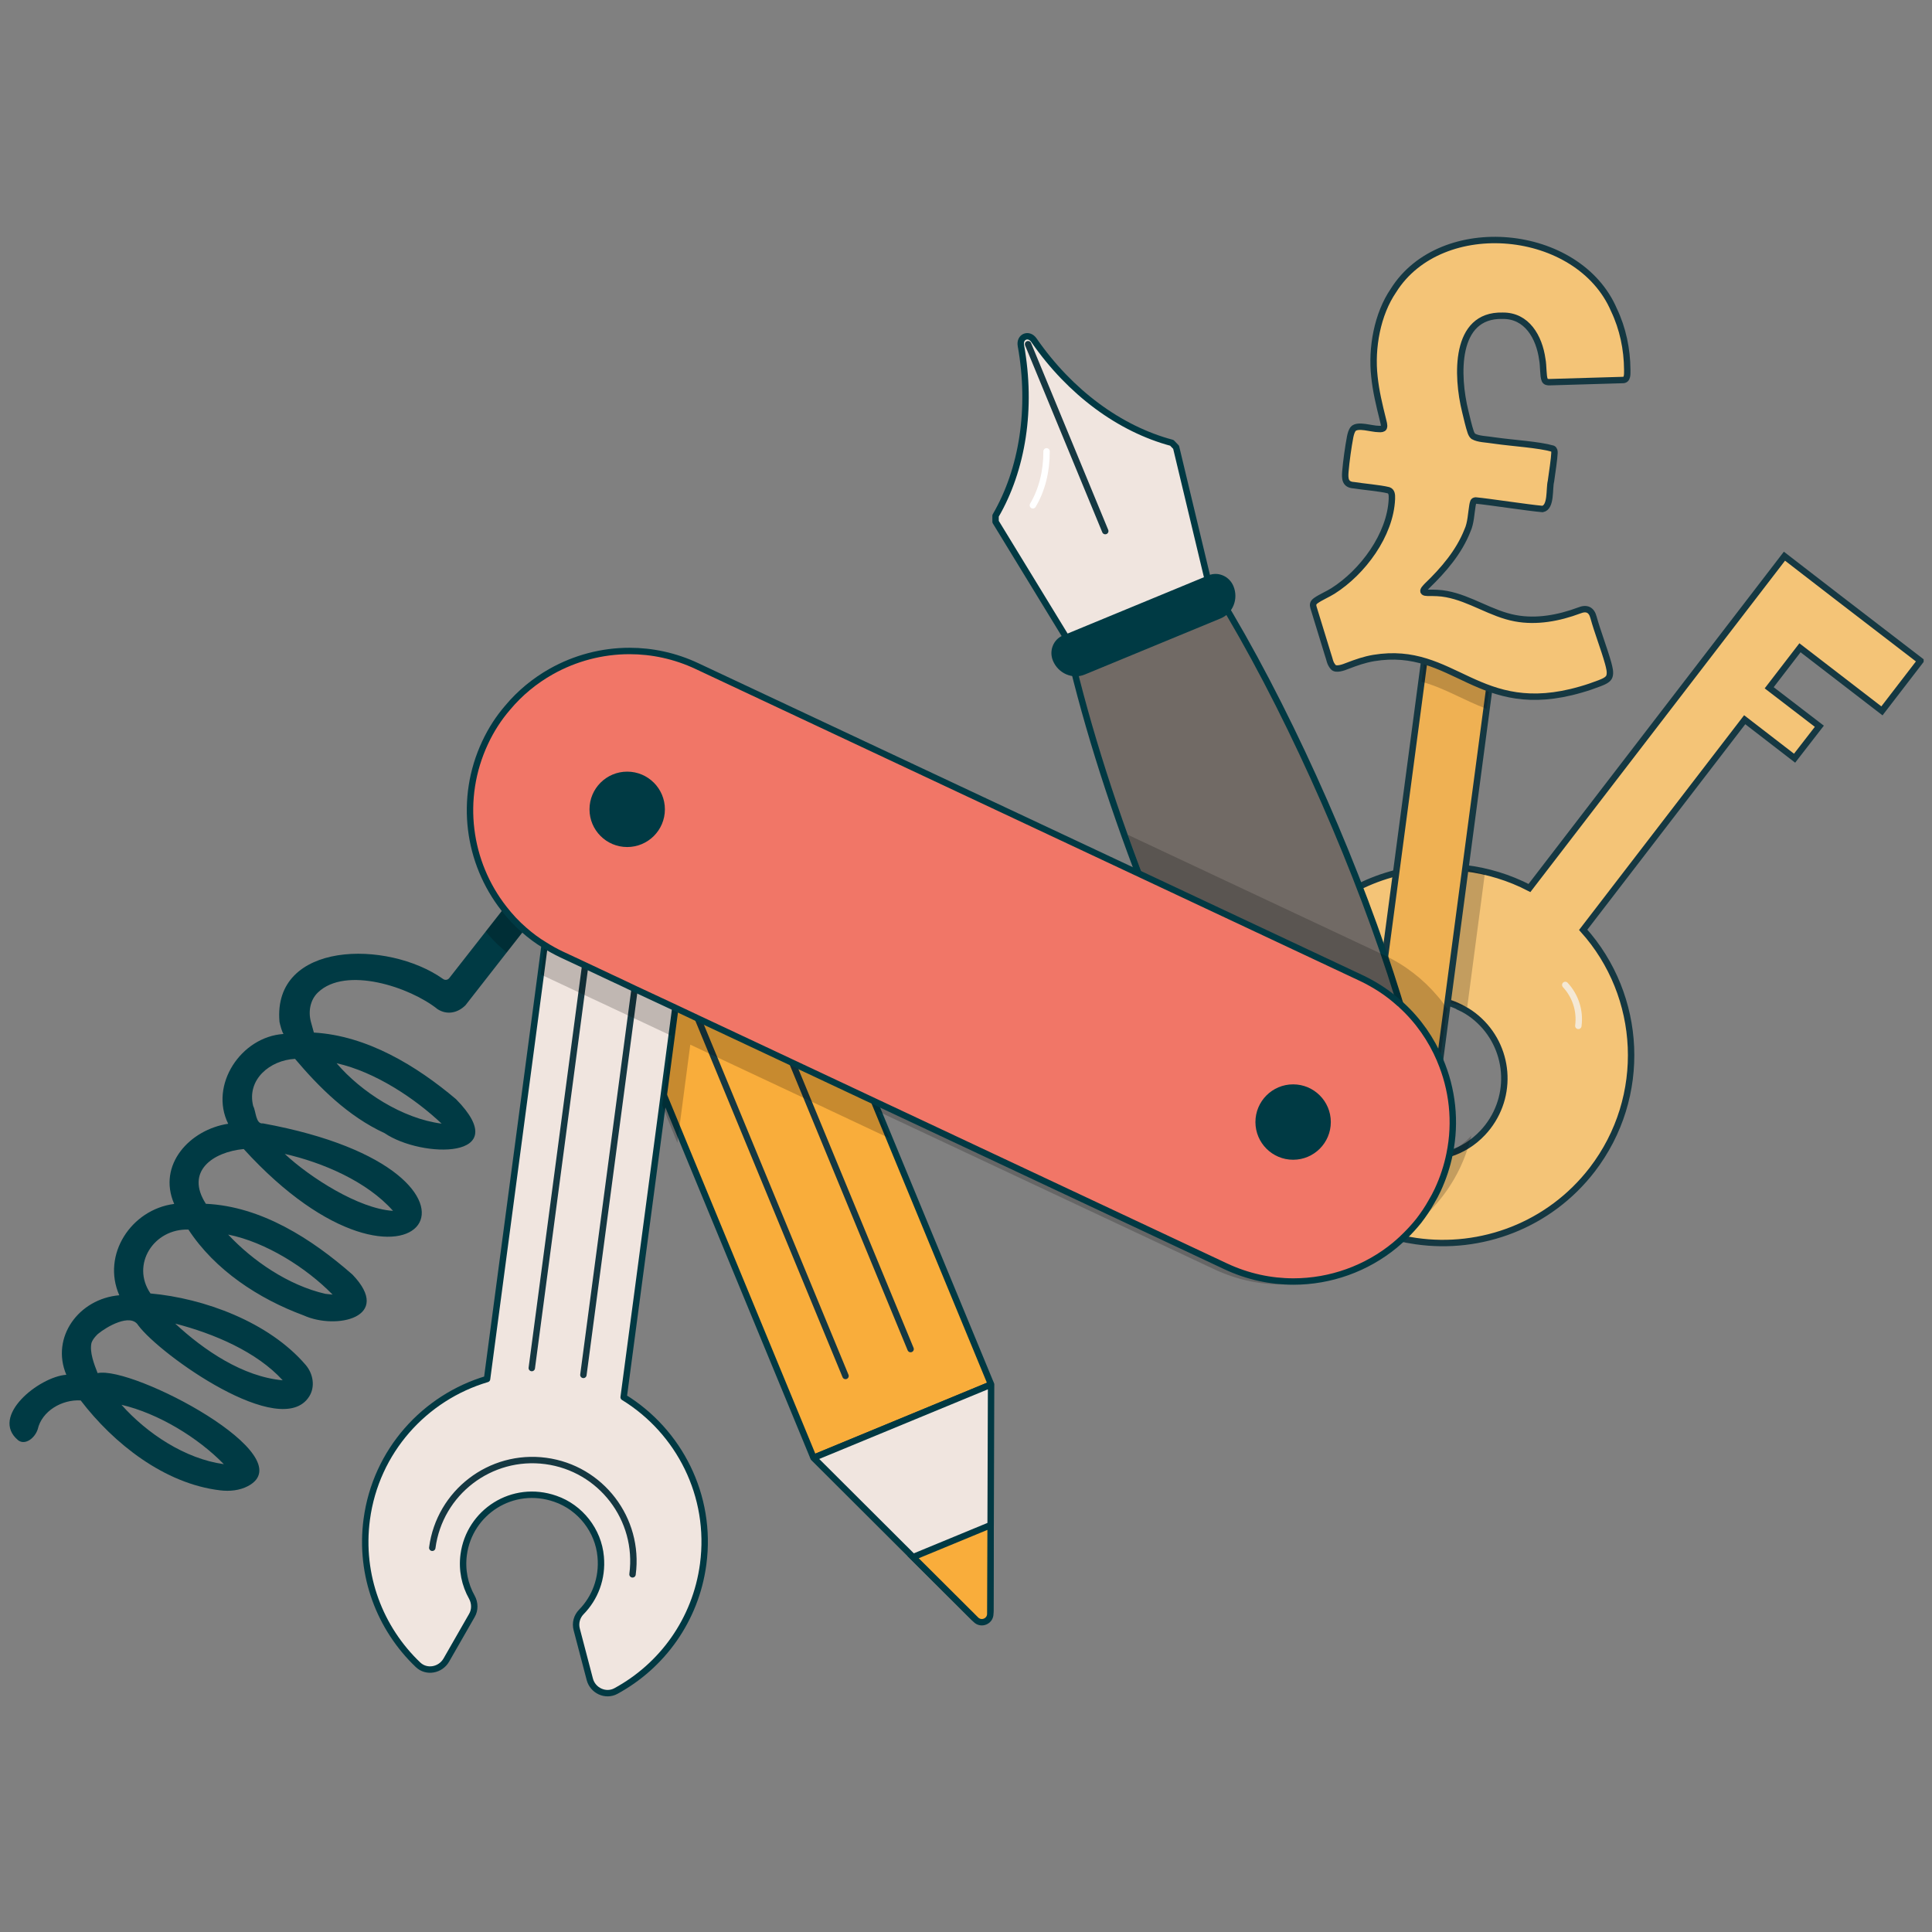
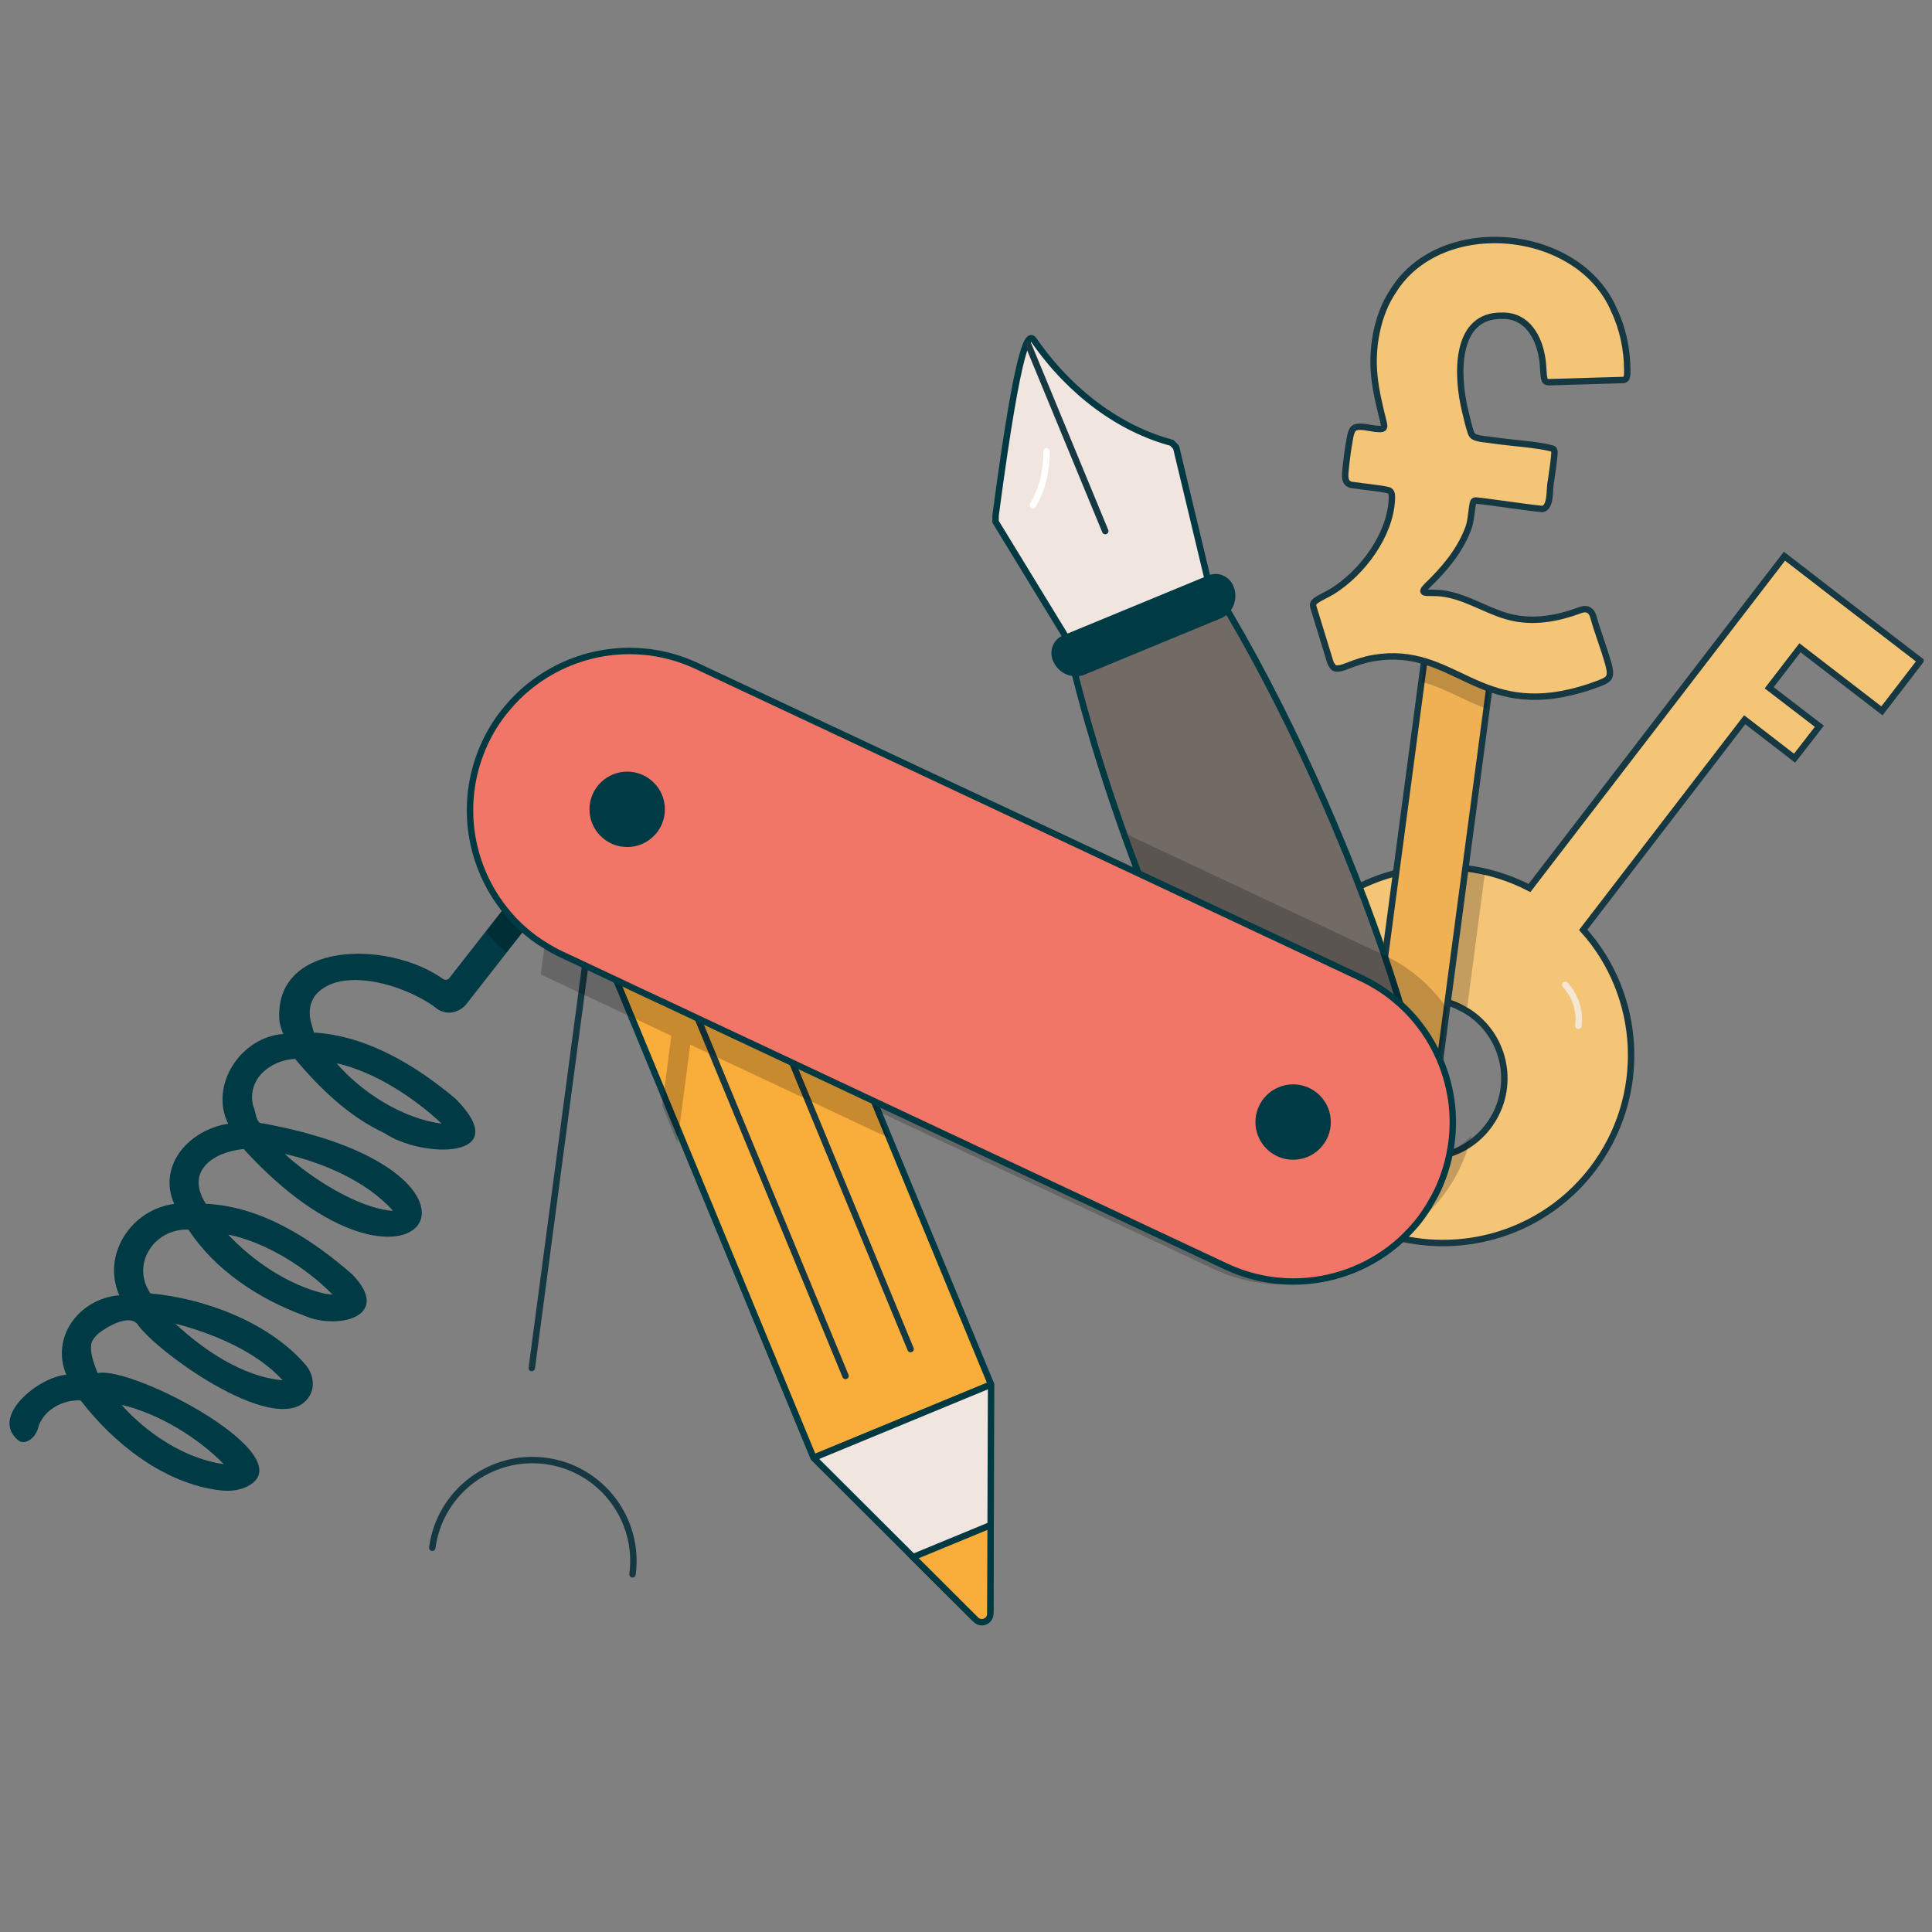
<svg xmlns="http://www.w3.org/2000/svg" width="482" height="482" viewBox="0 0 482 482" fill="none">
  <rect x="0" y="0" width="482" height="482" fill="#808080" stroke="none" />
  <g clip-path="url(#clip0_4296_48349)">
    <path d="M469.51 177.35L479.11 164.87L458.661 149.158L450.661 142.982L445.189 138.758L381.574 221.542C376.517 218.918 371.11 217.286 365.607 216.614C359.814 215.942 353.958 216.326 348.327 217.798C345.03 218.63 341.83 219.814 338.758 221.382C335.11 223.206 331.686 225.542 328.582 228.358C326.502 230.246 324.582 232.326 322.822 234.598C322.535 234.982 322.246 235.334 321.989 235.718C320.646 237.574 319.43 239.526 318.407 241.51C308.071 261.318 313.094 286.278 331.43 300.39C333.189 301.734 335.014 302.95 336.871 304.006C340.838 306.278 345.061 307.91 349.35 308.902C349.35 308.87 349.382 308.902 349.382 308.902L349.861 308.998C350.246 309.094 350.599 309.158 350.95 309.254C351.717 309.382 352.517 309.51 353.286 309.638C369.51 311.974 386.502 305.734 397.222 291.814C411.207 273.606 409.766 248.422 394.982 231.974L435.271 179.558L447.717 189.158L453.894 181.19L441.381 171.59L449.061 161.606L469.51 177.35ZM371.207 281.093C370.789 281.637 370.374 282.117 369.927 282.597C367.589 285.093 364.743 286.853 361.671 287.813C360.486 288.229 359.238 288.485 357.989 288.645C357.735 288.677 357.478 288.709 357.189 288.709C356.807 288.773 356.422 288.774 356.038 288.774C351.686 288.902 347.238 287.557 343.494 284.709C342.117 283.653 340.902 282.437 339.91 281.093C334.535 274.181 334.278 264.261 339.878 256.965C340.678 255.909 341.606 254.949 342.566 254.117C342.886 253.797 343.238 253.541 343.589 253.285C345.286 251.973 347.173 250.981 349.158 250.341C349.255 250.277 349.381 250.245 349.478 250.245C353.255 248.997 357.35 248.933 361.189 250.085C362.181 250.373 363.173 250.757 364.134 251.237V251.269C365.35 251.813 366.501 252.517 367.589 253.349C376.261 260.037 377.861 272.421 371.207 281.093Z" fill="#F4C477" stroke="#153842" stroke-width="1.6" stroke-miterlimit="10" />
    <path opacity="0.2" d="M370.418 218.118L366.046 251.27L361.184 250.086L365.601 216.614L370.418 218.118Z" fill="black" />
    <path d="M372.95 161.19C367.471 202.351 361.479 247.67 355.891 289.861C355.006 296.542 339.523 307.804 336.406 307.398C342.706 259.825 350.117 204.258 356.439 156.486L372.95 161.19Z" fill="#EFB153" stroke="#153842" stroke-width="1.6" stroke-miterlimit="10" />
    <g opacity="0.2">
      <path d="M394.219 165.687C372.238 163.294 351.939 156.314 329.906 158.797C330.378 160.327 330.841 161.813 331.202 162.982C331.809 164.678 331.745 165.414 332.641 166.438C333.281 167.206 335.138 166.534 336.161 166.118C338.466 165.254 340.384 164.55 342.722 164.166C347.617 163.366 351.65 163.846 355.33 164.934L354.656 170.086C360.384 171.622 365.184 174.726 370.881 176.838L371.553 171.75C377.505 173.894 384.45 174.918 394.369 172.038C395.969 171.59 397.505 171.078 399.074 170.438C399.681 170.214 400.353 169.958 400.833 169.606C400.536 168.589 400.18 167.565 399.839 166.543C397.849 166.183 395.955 165.876 394.219 165.687Z" fill="black" />
    </g>
    <path d="M345.237 106.663C345.456 106.095 345.113 105.245 344.99 104.613C344.112 101.105 343.261 97.567 342.893 93.965C342.092 86.799 343.609 78.365 347.656 72.457C359.557 53.487 393.839 56.663 402.673 77.361C404.856 81.949 405.941 87.102 405.972 92.24C405.95 93.223 406.165 94.881 404.78 94.811C401.507 94.914 389.909 95.252 386.632 95.346C386.131 95.361 385.587 95.312 385.379 94.799C384.949 93.879 385.091 91.194 384.775 89.638C384.004 84.076 380.921 78.676 374.859 78.772C362.758 78.463 363.387 93.846 365.543 102.587C365.916 104.169 366.482 106.565 366.912 107.792C367.061 108.189 367.241 108.594 367.562 108.855C368.916 109.608 370.603 109.534 373.228 109.951C377.32 110.535 383.921 110.931 387.374 111.929C387.786 112.128 387.821 112.557 387.814 112.987C387.775 114.325 387.253 117.809 386.934 120.073C386.454 121.879 387.077 126.557 384.833 126.989C381.095 126.664 371.491 125.168 368.145 124.86C367.509 124.913 367.525 125.316 367.356 126.088C367.021 128.03 366.959 130.511 366.107 132.339C363.992 137.713 360.145 142.188 356.014 146.166C355.647 146.579 354.826 147.301 355.227 147.696C355.391 147.833 355.741 147.889 356.205 147.903C357.74 147.888 359.363 147.906 360.887 148.211C366.874 149.322 372.05 153.128 378.032 154.236C383.362 155.244 388.938 154.181 393.952 152.312C395.869 151.525 397.069 152.145 397.556 154.027C398.626 157.871 400.146 161.661 401.216 165.473C401.479 166.503 401.844 167.735 401.53 168.702C401.279 169.565 400.086 170.058 399.078 170.453C397.485 171.063 395.962 171.587 394.351 172.042C368.664 179.496 362.887 160.832 342.708 164.165C340.382 164.566 338.465 165.245 336.158 166.121C335.136 166.548 333.279 167.197 332.628 166.439C331.732 165.411 331.798 164.663 331.208 162.997C330.186 159.659 328.329 153.672 327.703 151.585C327.491 150.855 327.536 150.369 328.306 149.828C329.41 149.034 331.267 148.245 332.551 147.435C339.913 142.773 346.877 133.499 347.254 124.467C347.296 123.339 347.199 122.598 346.413 122.305C344.303 121.771 339.925 121.41 337.754 121.049C335.538 120.928 335.511 119.364 335.645 117.656C335.854 115.131 336.372 111.418 336.832 109.026C336.975 108.324 337.187 107.501 337.606 106.997C338.708 105.77 342.229 107.029 343.91 107.022C344.618 107.082 345.053 107.005 345.215 106.707L345.237 106.663Z" fill="#F4C477" stroke="#153842" stroke-width="1.6" stroke-miterlimit="10" />
    <path d="M332.693 305.612C298.291 274.914 246.72 132.581 266.082 109.191C292.108 112.861 336.441 201.981 352.019 259.903C353.754 266.356 338.447 310.746 332.693 305.612Z" fill="#716A65" stroke="#013943" stroke-width="1.6" stroke-linejoin="round" />
-     <path d="M293.416 111.579L302.416 149.16L268.526 163.158L248.382 130.179L248.371 128.687C255.105 117.11 257.51 101.909 254.696 86.231C254.294 83.988 256.655 83.014 257.952 84.888C267.011 97.972 279.418 107.031 292.357 110.481L293.416 111.579Z" fill="#F0E5DF" stroke="#013943" stroke-width="1.6" stroke-linejoin="round" />
+     <path d="M293.416 111.579L302.416 149.16L268.526 163.158L248.382 130.179L248.371 128.687C254.294 83.988 256.655 83.014 257.952 84.888C267.011 97.972 279.418 107.031 292.357 110.481L293.416 111.579Z" fill="#F0E5DF" stroke="#013943" stroke-width="1.6" stroke-linejoin="round" />
    <path d="M256.484 85.865L275.741 132.498" stroke="#153842" stroke-width="1.6" stroke-linecap="round" stroke-linejoin="round" />
    <path d="M307.723 146.234C309.035 149.409 307.603 153.014 304.526 154.285L270.636 168.282C267.559 169.553 264.001 168.01 262.689 164.834C261.663 162.349 262.783 159.528 265.191 158.534L301.504 143.535C303.912 142.54 306.696 143.749 307.723 146.234Z" fill="#003A44" />
    <path d="M246.982 345.511L203.238 363.591C203.11 363.623 202.918 363.559 202.855 363.431L165.607 273.223V273.191L157.574 253.735H157.543L157.446 253.447L153.766 244.519H153.735L147.527 229.415L142.279 216.743L140.71 212.903H140.679L139.366 209.671V209.639L139.271 209.447C139.207 209.287 139.271 209.127 139.43 209.063L150.822 204.359L153.158 203.367L164.71 198.599L169.415 196.679L171.815 195.655H171.846L183.143 190.983C183.302 190.919 183.495 191.015 183.527 191.143L218.055 274.727L221.862 283.943L247.143 345.127C247.207 345.287 247.143 345.447 246.982 345.511Z" fill="#F9AD3B" stroke="#013943" stroke-width="1.6" stroke-miterlimit="10" />
    <path d="M247.261 345.413L202.969 363.707L227.799 388.473L242.884 403.507C244.427 405.045 247.059 403.958 247.067 401.779L247.145 380.482L247.261 345.413Z" fill="#F0E5DF" stroke="#013943" stroke-width="1.6" stroke-linejoin="round" />
    <path d="M247.143 380.481L227.797 388.472L243.474 404.097C244.798 405.416 247.055 404.483 247.062 402.615L247.143 380.481Z" fill="#F9AD3B" stroke="#013943" stroke-width="1.6" stroke-miterlimit="10" />
    <path d="M210.941 343.279L153.156 203.378" stroke="#153842" stroke-width="1.6" stroke-linecap="round" stroke-linejoin="round" />
    <path d="M227.179 336.57L169.395 196.669" stroke="#153842" stroke-width="1.6" stroke-linecap="round" stroke-linejoin="round" />
-     <path d="M175.431 390.215C173.574 404.199 165.128 415.655 153.638 421.895C151.079 423.271 147.879 421.767 147.143 418.951L143.879 406.503C143.462 404.935 143.91 403.303 145.031 402.151C148.39 398.727 150.374 393.831 149.862 388.359C149.287 381.831 144.775 376.071 138.567 373.927C127.879 370.183 117.095 377.255 115.687 387.847C115.174 391.687 115.974 395.367 117.735 398.503C118.502 399.911 118.535 401.639 117.735 403.015L111.335 414.183C109.862 416.711 106.407 417.351 104.295 415.335C94.823 406.311 89.638 393.063 91.495 379.079C93.767 361.991 105.959 348.647 121.51 344.039L134.918 243.111L135.879 235.783L137.51 223.431L138.982 212.327L139.367 209.639L139.431 209.063L141.735 191.687L152.328 193.095L165.223 194.791L171.815 195.655L175.815 196.199L174.215 208.295L169.575 243.143L168.487 251.431L167.559 258.439L165.608 273.191L155.59 348.583C169.415 357.063 177.703 373.127 175.431 390.215Z" fill="#F0E5DF" stroke="#013943" stroke-width="1.6" stroke-linejoin="round" />
    <path d="M107.844 386.145C109.674 372.348 122.342 362.648 136.138 364.479C149.934 366.309 159.634 378.977 157.804 392.773" stroke="#153842" stroke-width="1.6" stroke-linecap="round" stroke-linejoin="round" />
-     <path d="M145.547 343.012L165.21 194.8" stroke="#153842" stroke-width="1.6" stroke-linecap="round" stroke-linejoin="round" />
    <path d="M132.672 341.304L152.336 193.092" stroke="#153842" stroke-width="1.6" stroke-linecap="round" stroke-linejoin="round" />
    <path d="M140.962 213.063C140.867 212.999 140.803 212.935 140.706 212.903H140.674C140.257 212.615 139.841 212.423 139.395 212.359C139.267 212.327 139.106 212.327 138.977 212.327C137.762 212.199 136.577 212.711 135.81 213.703L125.698 226.631L121.185 232.391L112.066 244.039C111.682 244.519 111.01 244.583 110.53 244.231C96.674 234.407 67.938 234.759 69.73 254.951C69.923 255.815 70.274 257.223 70.723 257.959C60.098 258.663 52.162 270.727 56.93 280.359C47.394 281.799 39.202 290.567 43.457 300.359C32.738 301.735 25.313 313.031 29.762 323.143C19.651 324.007 12.61 333.639 16.546 342.983C9.762 343.463 -2.654 353.383 4.546 359.335C6.274 360.615 8.674 358.823 9.41 356.583C10.433 352.039 15.457 349.095 20.13 349.383C28.354 360.135 41.026 370.183 54.946 371.815C57.313 372.103 59.777 371.847 61.857 370.759C76.034 363.271 33.123 340.679 24.354 342.567C23.49 340.359 22.306 337.351 22.818 335.047C23.17 333.927 24.418 332.807 24.418 332.807C26.562 331.015 32.577 327.495 34.498 330.663C40.002 338.055 70.113 359.463 77.123 348.423C78.69 345.991 78.146 342.727 76.257 340.519C67.074 329.799 50.851 323.879 37.538 322.695C32.61 315.463 38.37 306.471 47.01 306.759C53.603 316.839 64.482 324.007 75.746 328.167C83.906 331.879 98.146 328.647 87.939 317.991C77.762 309.063 65.185 300.967 51.362 300.327C46.146 292.231 53.09 287.399 60.803 286.663C103.395 333.447 132.546 292.519 65.603 280.263C63.778 280.519 63.875 277.223 63.17 275.943C61.506 269.319 67.362 264.487 73.603 264.167C79.523 271.175 86.818 278.503 95.939 282.695C105.251 289.031 128.611 289.319 113.762 274.215C103.906 265.895 91.585 258.375 78.306 257.607L77.57 254.951C76.867 252.359 77.377 249.447 79.331 247.591C86.242 240.967 102.242 246.215 109.185 251.783C111.554 253.287 114.21 252.711 116.131 250.791L126.403 237.639L130.785 232.039L137.506 223.431L141.603 218.215C141.954 217.767 142.178 217.255 142.275 216.743C142.595 215.399 142.114 213.959 140.962 213.063ZM55.842 365.287C46.146 363.943 36.642 357.607 30.306 350.471C39.49 352.615 49.41 358.663 55.842 365.287ZM70.531 344.359C60.577 343.463 50.882 336.871 43.713 330.215C53.377 332.711 64.067 337.255 70.531 344.359ZM82.978 322.983L81.185 322.791C71.97 320.679 63.042 314.567 56.931 308.007C66.274 309.863 76.418 316.263 82.978 322.983ZM98.051 302.087C89.506 301.575 77.251 293.703 71.042 287.879C80.514 290.023 91.585 294.759 98.051 302.087ZM110.178 280.327C100.418 279.079 90.082 272.423 83.97 265.255C93.698 267.431 103.651 274.151 110.178 280.327Z" fill="#003A44" />
    <path opacity="0.2" d="M281.346 216.646C281.633 217.478 281.953 218.31 282.274 219.142L171.041 166.918C165.602 164.358 159.841 163.142 154.209 163.142C151.394 163.142 148.641 163.43 145.922 164.038C149.505 162.95 153.25 162.406 157.056 162.406C162.689 162.406 168.45 163.622 173.889 166.182L281.346 216.646Z" fill="black" />
    <path opacity="0.2" d="M322.686 319.719C325.566 319.719 328.447 319.399 331.23 318.791C327.582 319.879 323.743 320.455 319.838 320.455C314.174 320.455 308.447 319.239 302.974 316.679L219.102 277.287L218.047 274.727L305.822 315.943C311.294 318.503 317.022 319.719 322.686 319.719Z" fill="black" />
    <path opacity="0.2" d="M360.99 251.558C361.085 251.686 361.181 251.846 361.277 251.974C361.18 251.91 361.052 251.878 360.957 251.846L360.99 251.558Z" fill="black" />
    <path opacity="0.2" d="M367.08 283.335C366.919 284.071 366.728 284.807 366.503 285.511C365 286.503 363.367 287.271 361.672 287.815C361.703 287.655 361.736 287.527 361.767 287.367C363.719 286.375 365.511 284.999 367.08 283.335Z" fill="black" />
    <path opacity="0.2" d="M361.662 287.815C361.693 287.655 361.726 287.527 361.757 287.367C363.262 279.527 362.301 271.591 359.262 264.455V264.423L360.957 251.847L360.99 251.559C360.252 250.503 359.485 249.479 358.621 248.487C355.07 244.295 350.59 240.775 345.278 238.279L342.973 237.191L341.534 236.519L325.726 229.095L281.373 208.263C282.557 211.591 283.806 214.983 285.118 218.407L281.342 216.647C281.629 217.478 281.949 218.311 282.27 219.143L171.037 166.919C165.598 164.359 159.837 163.143 154.205 163.143C151.39 163.143 148.637 163.431 145.918 164.039C143.005 164.87 140.19 166.023 137.534 167.527C136.701 168.327 135.901 169.191 135.165 170.087C134.652 170.695 134.142 171.303 133.693 171.943C133.693 171.943 133.693 171.975 133.662 171.975C131.198 173.255 128.829 174.759 126.652 176.551C124.413 179.143 122.526 182.055 121.021 185.287C114.462 199.303 116.765 215.207 125.693 226.631L121.18 232.391C122.365 233.863 123.646 235.207 125.052 236.455C125.501 236.87 125.949 237.255 126.398 237.639L129.309 233.927L130.781 232.039C132.349 233.415 134.046 234.695 135.87 235.783L134.909 243.111C134.942 243.143 135.006 243.143 135.037 243.175L145.052 247.879L157.406 253.671L157.534 253.735H157.565L167.492 258.411L165.2 275.781L168.987 285.112L172.215 260.628L177.918 263.303L201.501 274.375L217.949 282.119L221.852 283.943L219.101 277.287L218.046 274.727L305.821 315.943C311.293 318.503 317.021 319.719 322.685 319.719C325.565 319.719 328.446 319.399 331.229 318.791H331.293C336.349 317.255 341.085 314.759 345.18 311.367C345.628 310.855 346.013 310.247 346.428 309.671C346.45 309.671 346.472 309.66 346.492 309.639H346.525V309.607L346.557 309.575H346.59C347.036 309.351 347.452 309.127 347.869 308.903C348.893 308.295 349.918 307.687 350.877 307.015C351.164 306.823 351.485 306.599 351.772 306.375C352.413 305.895 353.052 305.415 353.693 304.903C358.077 301.255 361.757 296.647 364.349 291.143C365.213 289.287 365.918 287.399 366.493 285.511C364.99 286.503 363.357 287.271 361.662 287.815Z" fill="black" />
    <path d="M361.662 287.814C361.052 290.886 360.062 293.894 358.685 296.87C358.205 297.894 357.693 298.855 357.118 299.814C356.19 301.51 355.101 303.078 353.949 304.582C352.926 305.862 351.837 307.046 350.718 308.166C350.429 308.454 350.141 308.742 349.852 308.998C349.821 309.062 349.757 309.094 349.693 309.158C349.18 309.638 348.637 310.118 348.093 310.566C348.093 310.598 348.062 310.598 348.062 310.598L348.029 310.63C340.926 316.486 331.933 319.718 322.685 319.718C317.021 319.718 311.293 318.502 305.821 315.942L218.046 274.726L197.693 265.158L174.108 254.086L168.477 251.43L158.333 246.694L153.757 244.518H153.725L145.98 240.87L140.093 238.118C138.621 237.414 137.213 236.646 135.869 235.782C134.046 234.694 132.349 233.414 130.78 232.038C128.893 230.406 127.198 228.582 125.693 226.63C116.765 215.206 114.462 199.302 121.021 185.286C122.526 182.055 124.413 179.142 126.652 176.55C129.726 172.87 133.437 169.83 137.534 167.526C143.452 164.198 150.173 162.406 157.052 162.406C162.685 162.406 168.446 163.622 173.885 166.182L285.118 218.406L321.981 235.718L339.614 244.006C341.309 244.806 342.942 245.734 344.478 246.726C346.142 247.814 347.709 249.03 349.15 250.342C349.342 250.47 349.501 250.598 349.662 250.79C353.853 254.63 357.086 259.302 359.262 264.422V264.454C362.365 271.718 363.293 279.846 361.662 287.814Z" fill="#F17667" stroke="#013943" stroke-width="1.6" stroke-linejoin="round" />
    <path d="M156.475 211.32C161.669 211.32 165.879 207.109 165.879 201.915C165.879 196.721 161.669 192.511 156.475 192.511C151.281 192.511 147.07 196.721 147.07 201.915C147.07 207.109 151.281 211.32 156.475 211.32Z" fill="#003A44" />
    <path d="M322.611 289.337C327.805 289.337 332.016 285.127 332.016 279.933C332.016 274.739 327.805 270.528 322.611 270.528C317.418 270.528 313.207 274.739 313.207 279.933C313.207 285.127 317.418 289.337 322.611 289.337Z" fill="#003A44" />
    <path d="M390.508 245.725C392.973 248.377 394.28 252.069 393.766 255.939" stroke="#F4E8D4" stroke-width="1.6" stroke-miterlimit="10" stroke-linecap="round" />
    <path d="M257.684 126.062C259.923 122.292 261.126 117.613 261.097 112.607" stroke="white" stroke-width="1.6" stroke-miterlimit="10" stroke-linecap="round" />
  </g>
  <defs>
    <clipPath id="clip0_4296_48349">
      <rect width="478.343" height="365.732" fill="white" transform="translate(1.57 58.279)" />
    </clipPath>
  </defs>
</svg>